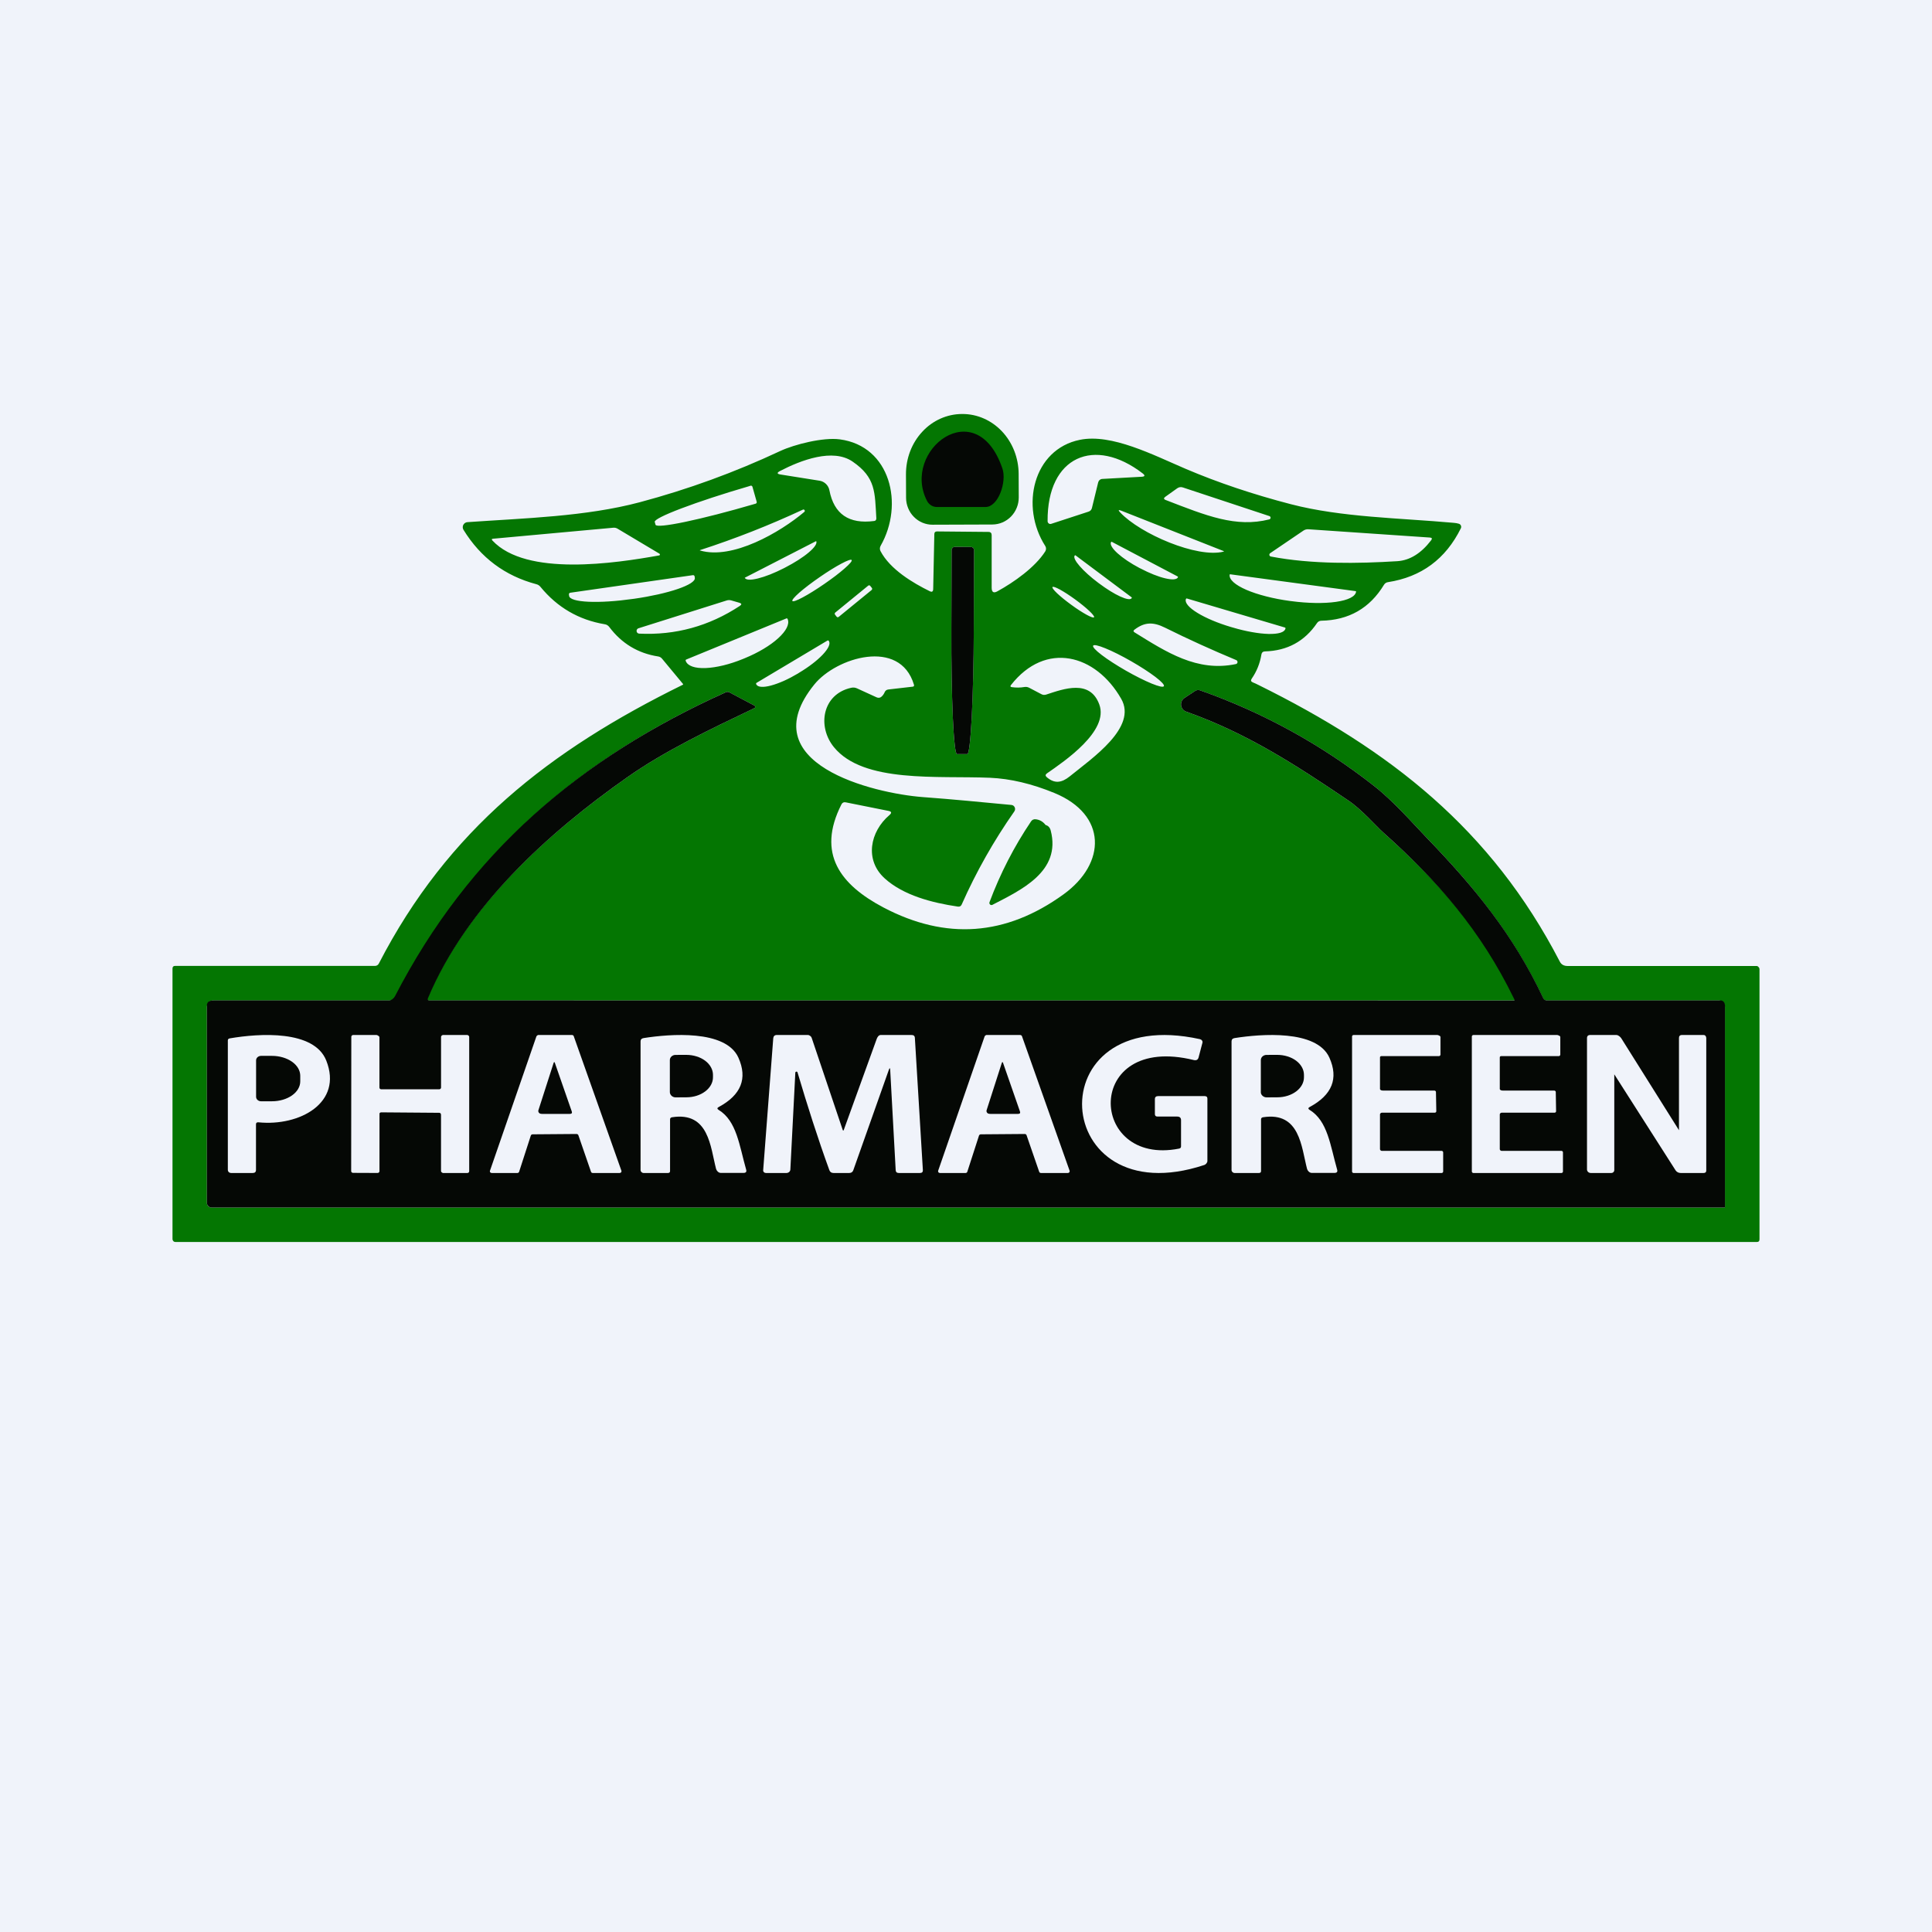
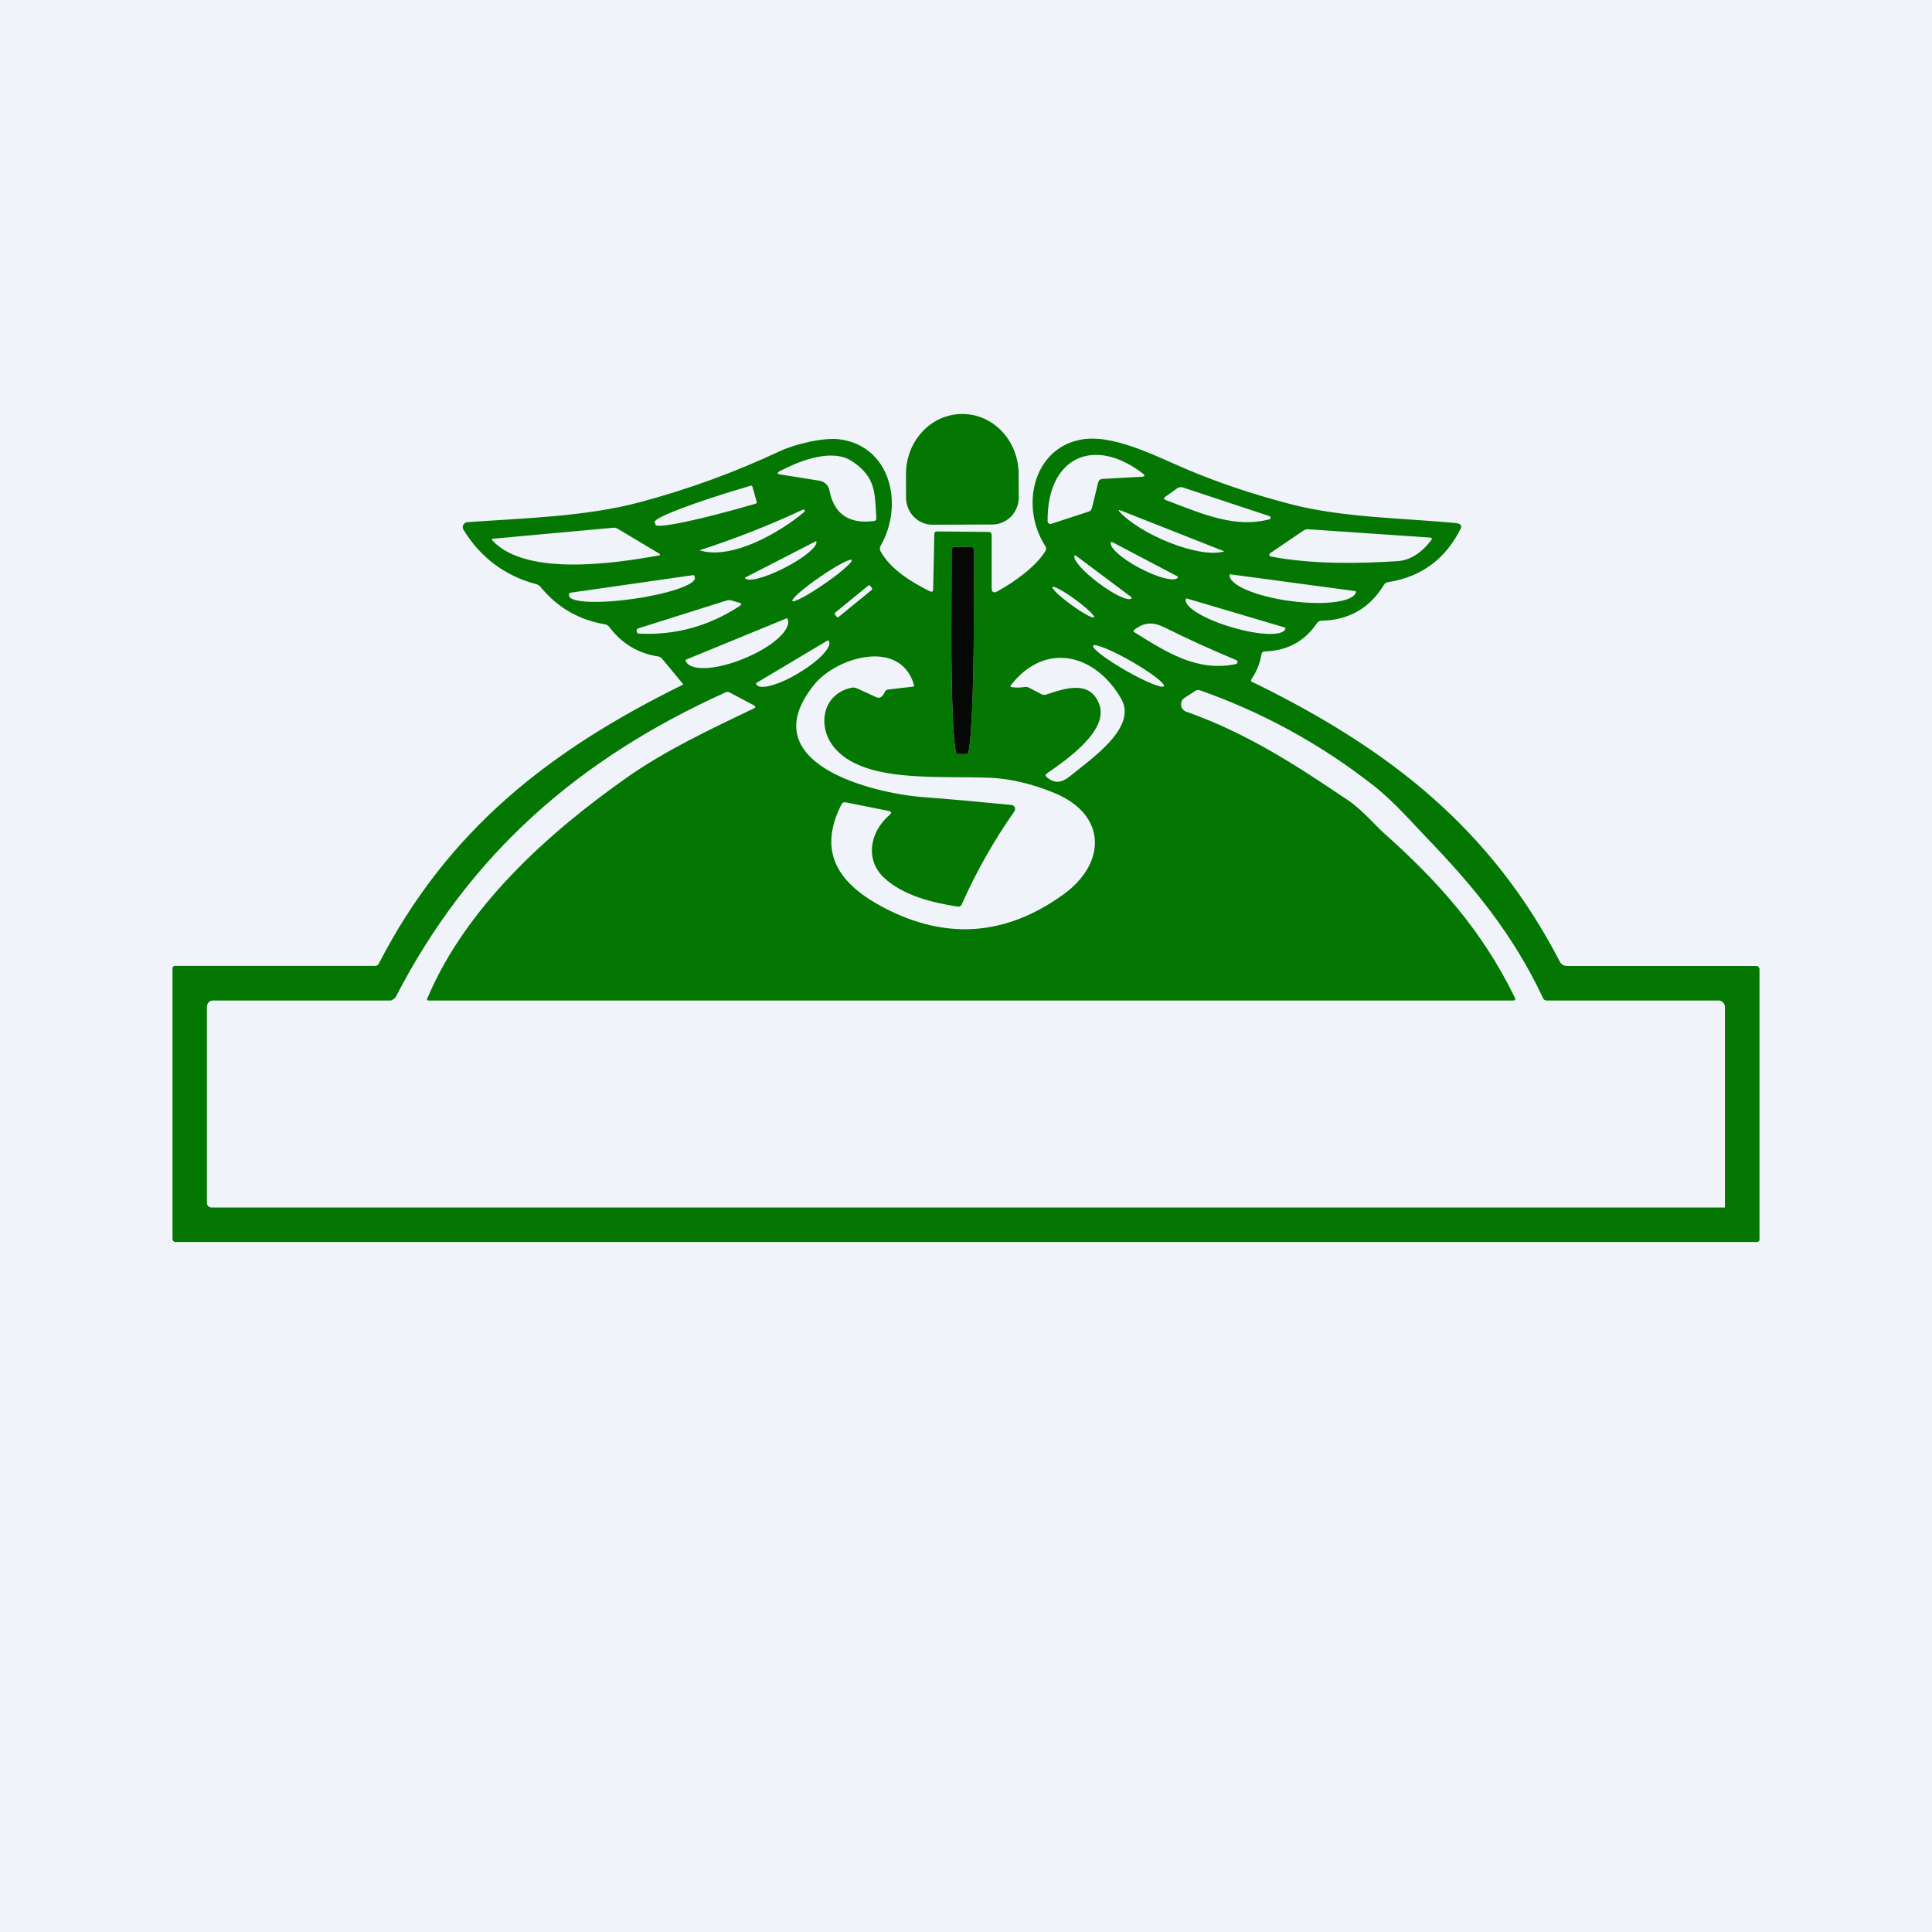
<svg xmlns="http://www.w3.org/2000/svg" width="56" height="56" viewBox="0 0 56 56" fill="none">
  <rect width="56" height="56" fill="#F0F3FA" />
  <path d="M27.034 15.209C26.933 15.21 26.833 15.19 26.739 15.151C26.646 15.112 26.561 15.055 26.49 14.982C26.418 14.91 26.361 14.824 26.323 14.729C26.284 14.634 26.263 14.533 26.263 14.43L26.26 13.749C26.259 13.52 26.3 13.293 26.381 13.081C26.462 12.87 26.581 12.677 26.732 12.515C26.882 12.352 27.061 12.223 27.258 12.135C27.455 12.047 27.667 12.001 27.88 12H27.893C28.324 11.998 28.738 12.18 29.045 12.506C29.351 12.832 29.524 13.274 29.526 13.736L29.529 14.417C29.529 14.52 29.51 14.622 29.471 14.717C29.433 14.812 29.377 14.898 29.306 14.971C29.235 15.044 29.151 15.102 29.058 15.142C28.965 15.182 28.865 15.202 28.764 15.203L27.034 15.209Z" fill="#047602" />
-   <path d="M28.564 14.696H27.158C27.099 14.696 27.041 14.68 26.991 14.649C26.941 14.618 26.899 14.574 26.872 14.522C26.112 13.063 28.301 11.358 29.056 13.582C29.185 13.964 28.939 14.696 28.564 14.696Z" fill="#050805" />
  <path d="M36.313 19.779C36.361 19.798 36.412 19.821 36.467 19.849C40.307 21.748 43.221 24.033 45.21 27.869C45.258 27.964 45.336 28 45.443 28H50.922C50.943 28 50.963 28.02 50.977 28.035C50.992 28.05 51 28.07 51 28.091V35.921C51 35.974 50.974 36 50.922 36H5.084C5.062 36 5.04 35.991 5.025 35.975C5.009 35.959 5 35.937 5 35.915V28.074C5 28.023 5.025 27.997 5.076 27.997H10.873C10.895 27.997 10.916 27.99 10.935 27.979C10.954 27.967 10.97 27.95 10.98 27.93C12.985 24.046 15.923 21.751 19.794 19.847C19.796 19.846 19.797 19.845 19.799 19.843C19.8 19.841 19.801 19.839 19.801 19.837C19.802 19.835 19.801 19.831 19.801 19.831L19.798 19.826L19.192 19.095C19.162 19.058 19.124 19.035 19.078 19.028C18.493 18.937 18.021 18.653 17.662 18.176C17.628 18.13 17.583 18.102 17.527 18.094C16.774 17.967 16.154 17.606 15.667 17.012C15.635 16.972 15.594 16.945 15.544 16.933C14.636 16.691 13.933 16.166 13.435 15.358C13.421 15.337 13.414 15.312 13.413 15.287C13.412 15.262 13.417 15.237 13.428 15.215C13.44 15.193 13.457 15.173 13.477 15.159C13.498 15.145 13.522 15.137 13.546 15.135C15.214 15.018 16.975 14.975 18.546 14.557C19.941 14.185 21.297 13.691 22.613 13.074C23.027 12.881 23.861 12.67 24.343 12.735C25.809 12.93 26.212 14.618 25.525 15.821C25.512 15.844 25.505 15.87 25.504 15.897C25.503 15.924 25.51 15.95 25.522 15.974C25.8 16.505 26.465 16.899 26.95 17.137C27.015 17.169 27.048 17.147 27.049 17.073L27.082 15.48C27.083 15.429 27.109 15.404 27.16 15.404L28.652 15.418C28.714 15.419 28.744 15.451 28.744 15.513V17.035C28.744 17.166 28.801 17.201 28.913 17.138C29.383 16.88 30.003 16.446 30.298 15.981C30.312 15.957 30.32 15.931 30.32 15.903C30.32 15.876 30.312 15.85 30.298 15.827C29.564 14.685 29.944 13.022 31.303 12.748C32.223 12.562 33.427 13.188 34.368 13.59C35.297 13.986 36.314 14.328 37.418 14.615C38.892 14.998 40.571 15.013 42.132 15.154C42.197 15.159 42.249 15.168 42.289 15.182C42.301 15.186 42.313 15.193 42.323 15.202C42.333 15.211 42.341 15.223 42.346 15.235C42.351 15.248 42.353 15.261 42.353 15.275C42.352 15.288 42.349 15.302 42.343 15.314C41.902 16.204 41.198 16.724 40.232 16.874C40.181 16.881 40.142 16.907 40.115 16.951C39.702 17.631 39.096 17.977 38.296 17.992C38.272 17.993 38.248 17.999 38.227 18.011C38.206 18.022 38.188 18.039 38.175 18.059C37.816 18.589 37.313 18.863 36.665 18.881C36.607 18.883 36.572 18.913 36.562 18.973C36.521 19.227 36.427 19.46 36.282 19.671C36.248 19.721 36.259 19.757 36.313 19.779ZM24.714 13.38C24.142 12.985 23.216 13.337 22.61 13.652C22.513 13.703 22.518 13.737 22.626 13.754L23.757 13.934C23.827 13.945 23.891 13.978 23.942 14.028C23.993 14.078 24.028 14.142 24.041 14.213C24.174 14.901 24.607 15.198 25.34 15.101C25.358 15.1 25.374 15.091 25.385 15.077C25.396 15.063 25.402 15.045 25.401 15.027C25.356 14.271 25.39 13.845 24.714 13.38ZM31.951 13.882L33.093 13.819C33.188 13.813 33.197 13.781 33.121 13.722C31.729 12.649 30.351 13.221 30.365 15.106C30.365 15.119 30.368 15.132 30.374 15.143C30.38 15.155 30.388 15.165 30.398 15.172C30.408 15.18 30.42 15.185 30.432 15.187C30.444 15.189 30.457 15.188 30.469 15.184L31.55 14.831C31.604 14.814 31.638 14.777 31.651 14.721L31.831 13.983C31.838 13.955 31.853 13.93 31.875 13.912C31.896 13.894 31.923 13.883 31.951 13.882ZM36.797 14.96L34.286 14.129C34.228 14.11 34.174 14.118 34.123 14.153L33.781 14.397C33.723 14.437 33.727 14.47 33.794 14.495C34.967 14.948 35.824 15.301 36.794 15.054C36.803 15.051 36.812 15.045 36.818 15.037C36.825 15.029 36.828 15.019 36.828 15.008C36.829 14.998 36.826 14.988 36.82 14.979C36.815 14.971 36.806 14.964 36.797 14.96ZM21.933 14.544L21.81 14.11C21.807 14.099 21.8 14.089 21.79 14.083C21.78 14.077 21.769 14.075 21.758 14.078L21.702 14.096C20.964 14.311 20.264 14.541 19.753 14.735C19.243 14.928 18.964 15.07 18.978 15.128L19.001 15.211C19.02 15.268 19.33 15.238 19.864 15.126C20.397 15.014 21.11 14.831 21.848 14.615L21.904 14.599C21.909 14.598 21.914 14.595 21.919 14.591C21.923 14.588 21.927 14.583 21.93 14.578C21.932 14.573 21.934 14.567 21.935 14.561C21.935 14.555 21.935 14.55 21.933 14.544ZM20.294 15.957C21.232 16.231 22.609 15.432 23.311 14.84C23.319 14.834 23.325 14.825 23.327 14.815C23.328 14.805 23.326 14.795 23.321 14.787C23.316 14.778 23.307 14.772 23.298 14.77C23.288 14.767 23.278 14.769 23.269 14.774C22.301 15.225 21.309 15.615 20.294 15.944C20.28 15.948 20.28 15.953 20.294 15.957ZM35.467 15.973L32.499 14.802C32.416 14.769 32.406 14.786 32.467 14.851C33.051 15.474 34.702 16.185 35.467 15.989C35.469 15.989 35.471 15.988 35.472 15.986C35.474 15.985 35.474 15.983 35.474 15.981C35.474 15.979 35.474 15.976 35.472 15.975C35.471 15.973 35.469 15.973 35.467 15.973ZM19.116 16.05L17.898 15.323C17.862 15.302 17.823 15.293 17.78 15.296L14.294 15.615C14.25 15.618 14.244 15.636 14.274 15.668C15.255 16.72 17.839 16.326 19.107 16.099C19.112 16.098 19.117 16.096 19.121 16.092C19.124 16.088 19.127 16.083 19.128 16.078C19.129 16.073 19.128 16.067 19.126 16.062C19.124 16.057 19.121 16.053 19.116 16.05ZM37.923 15.341C37.874 15.338 37.824 15.351 37.782 15.379L36.817 16.034C36.808 16.041 36.801 16.049 36.797 16.059C36.793 16.069 36.792 16.08 36.794 16.09C36.796 16.101 36.801 16.11 36.809 16.117C36.816 16.125 36.825 16.129 36.836 16.131C38.018 16.359 39.374 16.337 40.504 16.266C40.864 16.242 41.19 16.041 41.481 15.662C41.519 15.613 41.508 15.586 41.447 15.581L37.923 15.341ZM23.656 15.684L21.588 16.746L21.587 16.746L21.587 16.747L21.588 16.749C21.604 16.78 21.645 16.799 21.71 16.802C21.775 16.805 21.863 16.793 21.968 16.767C22.073 16.741 22.194 16.702 22.323 16.651C22.452 16.6 22.587 16.538 22.721 16.47L22.763 16.448C23.031 16.31 23.277 16.153 23.445 16.01C23.613 15.868 23.69 15.752 23.659 15.688L23.658 15.686L23.657 15.685L23.656 15.684ZM34.132 16.708L32.23 15.707C32.228 15.705 32.225 15.704 32.223 15.704C32.22 15.704 32.217 15.704 32.215 15.705C32.212 15.706 32.209 15.707 32.207 15.709C32.205 15.711 32.204 15.713 32.203 15.716C32.186 15.748 32.194 15.793 32.227 15.848C32.259 15.903 32.315 15.967 32.392 16.037C32.469 16.106 32.565 16.18 32.674 16.253C32.783 16.326 32.904 16.398 33.029 16.464L33.065 16.481C33.317 16.614 33.572 16.715 33.774 16.763C33.976 16.811 34.108 16.801 34.142 16.736C34.143 16.734 34.144 16.731 34.144 16.728C34.144 16.725 34.144 16.723 34.143 16.72C34.142 16.717 34.141 16.715 34.139 16.713C34.137 16.71 34.135 16.709 34.132 16.708ZM28.145 15.854L27.675 15.851C27.663 15.851 27.651 15.853 27.64 15.857C27.629 15.862 27.619 15.868 27.611 15.877C27.602 15.886 27.595 15.896 27.591 15.907C27.586 15.918 27.584 15.93 27.584 15.943L27.576 18.23C27.574 18.706 27.577 19.178 27.584 19.618C27.592 20.058 27.603 20.458 27.619 20.795C27.634 21.132 27.652 21.4 27.673 21.582C27.693 21.765 27.716 21.858 27.739 21.859H28.037C28.084 21.859 28.13 21.477 28.165 20.797C28.2 20.117 28.222 19.195 28.225 18.233L28.233 15.946C28.233 15.922 28.224 15.899 28.207 15.881C28.191 15.864 28.168 15.854 28.145 15.854ZM32.801 17.314L31.176 16.098C31.174 16.096 31.172 16.096 31.17 16.095C31.168 16.095 31.166 16.095 31.164 16.095C31.162 16.095 31.16 16.096 31.158 16.097C31.157 16.098 31.155 16.099 31.154 16.101L31.149 16.106C31.115 16.153 31.168 16.263 31.296 16.41C31.424 16.557 31.616 16.73 31.831 16.891L31.861 16.913C32.076 17.074 32.295 17.21 32.471 17.29C32.647 17.37 32.765 17.389 32.799 17.341L32.804 17.336C32.806 17.333 32.807 17.329 32.807 17.325C32.806 17.32 32.804 17.317 32.801 17.314ZM24.686 16.233C24.669 16.207 24.561 16.244 24.388 16.337C24.214 16.429 23.989 16.569 23.761 16.727C23.648 16.805 23.538 16.884 23.437 16.961C23.336 17.038 23.246 17.111 23.172 17.175C23.099 17.24 23.043 17.294 23.008 17.336C22.973 17.378 22.959 17.407 22.968 17.42C22.985 17.446 23.093 17.409 23.266 17.316C23.44 17.224 23.665 17.083 23.893 16.926C24.006 16.848 24.116 16.768 24.217 16.692C24.318 16.614 24.408 16.542 24.481 16.477C24.555 16.413 24.611 16.358 24.646 16.317C24.681 16.275 24.695 16.246 24.686 16.233ZM39.293 17.134L35.658 16.646L35.652 16.646L35.648 16.649L35.644 16.653L35.642 16.659V16.66C35.633 16.728 35.671 16.801 35.754 16.876C35.837 16.951 35.963 17.025 36.125 17.096C36.287 17.166 36.482 17.231 36.699 17.286C36.915 17.342 37.149 17.387 37.387 17.419L37.428 17.424C37.907 17.488 38.375 17.496 38.727 17.445C39.079 17.394 39.287 17.289 39.306 17.153V17.151C39.306 17.149 39.306 17.147 39.306 17.145C39.306 17.143 39.305 17.141 39.303 17.14C39.302 17.138 39.301 17.137 39.299 17.136C39.297 17.134 39.295 17.134 39.293 17.134ZM20.086 16.671L16.528 17.181C16.522 17.182 16.517 17.184 16.512 17.187C16.507 17.19 16.502 17.194 16.499 17.199C16.495 17.203 16.493 17.209 16.491 17.214C16.49 17.22 16.49 17.226 16.491 17.232L16.497 17.275C16.51 17.366 16.712 17.426 17.058 17.442C17.404 17.458 17.866 17.428 18.343 17.36L18.389 17.354C18.626 17.32 18.859 17.277 19.075 17.229C19.291 17.18 19.486 17.127 19.648 17.071C19.811 17.015 19.938 16.958 20.023 16.903C20.107 16.848 20.147 16.797 20.14 16.752L20.134 16.709C20.132 16.698 20.127 16.687 20.117 16.68C20.108 16.673 20.097 16.67 20.086 16.671ZM25.224 16.982C25.221 16.977 25.217 16.974 25.212 16.971C25.207 16.968 25.202 16.966 25.196 16.966C25.191 16.965 25.185 16.966 25.18 16.967C25.175 16.969 25.17 16.971 25.166 16.975L24.21 17.756C24.206 17.759 24.202 17.763 24.2 17.768C24.197 17.773 24.195 17.779 24.195 17.784C24.194 17.79 24.195 17.795 24.196 17.801C24.198 17.806 24.2 17.811 24.204 17.816L24.25 17.875C24.254 17.879 24.258 17.883 24.263 17.886C24.268 17.888 24.273 17.89 24.278 17.891C24.284 17.891 24.289 17.891 24.295 17.889C24.3 17.888 24.305 17.885 24.309 17.882L25.265 17.101C25.269 17.098 25.273 17.093 25.275 17.088C25.278 17.084 25.279 17.078 25.28 17.073C25.281 17.067 25.28 17.061 25.279 17.056C25.277 17.05 25.275 17.045 25.271 17.041L25.224 16.982ZM31.711 17.892C31.726 17.871 31.676 17.805 31.573 17.708C31.471 17.611 31.323 17.491 31.164 17.375C31.085 17.317 31.005 17.263 30.929 17.213C30.853 17.164 30.783 17.122 30.722 17.088C30.661 17.055 30.611 17.032 30.574 17.019C30.537 17.007 30.514 17.006 30.507 17.016C30.492 17.037 30.542 17.103 30.644 17.2C30.747 17.297 30.894 17.416 31.054 17.532C31.133 17.59 31.213 17.645 31.288 17.694C31.364 17.743 31.435 17.785 31.496 17.819C31.557 17.852 31.607 17.876 31.644 17.888C31.681 17.901 31.704 17.902 31.711 17.892ZM21.43 17.471L21.198 17.404C21.155 17.391 21.109 17.391 21.066 17.404L18.507 18.211C18.49 18.216 18.474 18.227 18.464 18.243C18.454 18.259 18.45 18.278 18.452 18.297C18.454 18.315 18.463 18.332 18.476 18.345C18.49 18.358 18.508 18.365 18.526 18.366C19.58 18.417 20.552 18.149 21.442 17.564C21.505 17.523 21.501 17.492 21.43 17.471ZM37.244 18.189L34.404 17.348C34.401 17.346 34.398 17.346 34.395 17.346C34.392 17.347 34.389 17.348 34.386 17.349C34.383 17.351 34.381 17.353 34.379 17.355C34.377 17.358 34.375 17.36 34.375 17.363L34.371 17.375C34.343 17.475 34.465 17.616 34.71 17.766C34.954 17.916 35.302 18.062 35.676 18.173L35.736 18.19C35.921 18.245 36.108 18.29 36.285 18.321C36.461 18.353 36.625 18.371 36.766 18.375C36.908 18.378 37.024 18.367 37.108 18.342C37.192 18.317 37.242 18.278 37.257 18.228L37.26 18.219C37.261 18.216 37.261 18.212 37.261 18.209C37.26 18.206 37.26 18.203 37.258 18.2C37.257 18.198 37.255 18.195 37.252 18.193C37.25 18.191 37.247 18.189 37.244 18.189ZM35.835 19.134C35.126 18.838 34.438 18.526 33.772 18.195C33.427 18.024 33.181 18.026 32.885 18.25C32.846 18.279 32.847 18.306 32.888 18.331C33.803 18.897 34.696 19.486 35.824 19.248C35.836 19.245 35.847 19.239 35.856 19.229C35.864 19.22 35.869 19.208 35.87 19.195C35.871 19.183 35.869 19.17 35.862 19.159C35.856 19.148 35.846 19.139 35.835 19.134ZM22.792 17.926L19.89 19.117C19.883 19.12 19.878 19.125 19.875 19.132C19.872 19.139 19.872 19.146 19.875 19.153L19.878 19.163C19.934 19.303 20.14 19.376 20.451 19.364C20.763 19.352 21.154 19.257 21.538 19.099L21.591 19.077C21.976 18.919 22.323 18.712 22.555 18.501C22.788 18.29 22.888 18.092 22.833 17.951L22.829 17.942C22.828 17.938 22.826 17.935 22.823 17.932C22.821 17.929 22.818 17.927 22.814 17.925C22.811 17.924 22.807 17.923 22.803 17.923C22.799 17.923 22.796 17.924 22.792 17.926ZM23.984 18.567L21.93 19.792C21.927 19.794 21.924 19.796 21.921 19.799C21.919 19.802 21.917 19.806 21.916 19.81C21.915 19.814 21.915 19.818 21.915 19.822C21.916 19.826 21.917 19.829 21.919 19.833L21.924 19.841C21.946 19.88 21.994 19.903 22.067 19.908C22.139 19.913 22.234 19.901 22.346 19.871C22.458 19.841 22.585 19.795 22.719 19.736C22.853 19.676 22.992 19.603 23.128 19.522L23.165 19.498C23.439 19.335 23.684 19.147 23.846 18.976C24.008 18.805 24.074 18.665 24.029 18.586L24.024 18.578C24.022 18.575 24.02 18.572 24.017 18.569C24.014 18.567 24.01 18.565 24.006 18.564C24.003 18.563 23.999 18.563 23.995 18.563C23.991 18.564 23.987 18.565 23.984 18.567ZM33.736 19.889C33.756 19.853 33.667 19.756 33.489 19.62C33.311 19.485 33.058 19.321 32.786 19.165C32.651 19.088 32.516 19.015 32.388 18.951C32.259 18.887 32.141 18.832 32.039 18.791C31.936 18.749 31.852 18.721 31.792 18.708C31.731 18.695 31.695 18.697 31.685 18.715C31.665 18.752 31.754 18.848 31.932 18.984C32.11 19.12 32.363 19.283 32.635 19.439C32.77 19.516 32.905 19.589 33.034 19.653C33.162 19.717 33.28 19.772 33.383 19.814C33.485 19.855 33.569 19.884 33.629 19.897C33.69 19.91 33.726 19.907 33.736 19.889ZM25.749 19.985L26.453 19.904C26.489 19.901 26.502 19.881 26.491 19.845C26.083 18.486 24.235 19.061 23.606 19.837C21.739 22.136 25.325 22.997 26.749 23.104C27.63 23.169 28.424 23.248 29.317 23.332C29.338 23.334 29.357 23.341 29.374 23.353C29.39 23.365 29.404 23.382 29.412 23.401C29.421 23.419 29.424 23.44 29.422 23.461C29.42 23.482 29.413 23.502 29.401 23.519C28.806 24.368 28.297 25.267 27.876 26.216C27.854 26.266 27.817 26.286 27.764 26.278C27.018 26.169 26.182 25.951 25.643 25.46C25.053 24.925 25.219 24.103 25.781 23.625C25.854 23.562 25.844 23.522 25.752 23.504L24.514 23.256C24.457 23.244 24.415 23.265 24.389 23.317C23.664 24.745 24.361 25.647 25.61 26.305C27.419 27.256 29.156 27.13 30.823 25.926C32.078 25.02 32.086 23.612 30.564 22.986C29.91 22.717 29.287 22.57 28.696 22.544C27.174 22.48 25.028 22.706 24.172 21.657C23.681 21.055 23.835 20.121 24.671 19.936C24.732 19.922 24.79 19.928 24.846 19.955L25.41 20.213C25.464 20.237 25.513 20.229 25.556 20.189C25.592 20.155 25.62 20.115 25.64 20.069C25.661 20.019 25.697 19.991 25.749 19.985ZM29.835 19.937L30.181 20.119C30.228 20.145 30.276 20.149 30.326 20.132C30.838 19.964 31.595 19.684 31.864 20.42C32.147 21.19 30.86 22.06 30.349 22.415C30.297 22.451 30.295 22.488 30.343 22.529C30.568 22.72 30.77 22.693 31.005 22.505C31.659 21.974 32.972 21.084 32.499 20.256C31.761 18.963 30.31 18.572 29.303 19.857C29.277 19.89 29.284 19.91 29.327 19.917C29.453 19.935 29.575 19.934 29.694 19.913C29.743 19.905 29.79 19.913 29.835 19.937ZM41.352 24.282C40.951 23.866 40.393 23.224 39.817 22.773C38.287 21.574 36.61 20.653 34.786 20.01C34.763 20.001 34.737 19.998 34.712 20.001C34.687 20.004 34.663 20.013 34.642 20.028L34.333 20.23C34.298 20.253 34.271 20.285 34.254 20.322C34.236 20.36 34.23 20.402 34.234 20.443C34.239 20.485 34.255 20.523 34.281 20.556C34.307 20.588 34.341 20.613 34.379 20.626C36.129 21.246 37.528 22.152 39.082 23.202C39.471 23.465 39.884 23.942 40.092 24.128C41.689 25.551 42.962 26.974 43.909 28.919C43.94 28.983 43.921 29 43.85 29H12.425C12.379 29 12.366 28.986 12.384 28.943C13.505 26.285 15.88 24.149 18.173 22.535C19.265 21.764 20.599 21.132 21.866 20.526C21.873 20.523 21.879 20.518 21.883 20.512C21.888 20.505 21.89 20.498 21.89 20.49C21.89 20.482 21.888 20.474 21.884 20.468C21.88 20.461 21.875 20.456 21.868 20.452L21.145 20.07C21.109 20.05 21.072 20.049 21.034 20.067C16.812 21.972 13.626 24.723 11.476 28.887C11.461 28.916 11.439 28.94 11.412 28.957C11.385 28.974 11.354 29 11.322 29H6.191C6.14 29 6.091 29.008 6.054 29.045C6.018 29.082 5.997 29.133 5.997 29.185L5.997 34.865C5.997 34.883 6 34.901 6.007 34.917C6.013 34.933 6.023 34.948 6.035 34.961C6.048 34.973 6.062 34.983 6.078 34.99C6.095 34.996 6.112 35 6.129 35H35.687H49.284H49.998V29.182C49.997 29.138 49.98 29.096 49.949 29.064C49.918 29.033 49.876 29 49.833 29H44.837C44.787 29 44.751 28.985 44.73 28.938C43.866 27.101 42.74 25.722 41.352 24.282Z" fill="#047602" />
  <path d="M28.145 15.854C28.169 15.854 28.191 15.864 28.208 15.881C28.224 15.898 28.234 15.921 28.234 15.946L28.226 18.233C28.223 19.195 28.201 20.117 28.166 20.797C28.13 21.477 28.084 21.859 28.038 21.858H27.739C27.716 21.858 27.693 21.765 27.673 21.582C27.652 21.4 27.634 21.132 27.618 20.795C27.603 20.458 27.592 20.058 27.584 19.618C27.577 19.178 27.574 18.706 27.576 18.23L27.583 15.943C27.583 15.93 27.586 15.918 27.59 15.907C27.595 15.896 27.602 15.886 27.61 15.877C27.619 15.868 27.629 15.862 27.64 15.857C27.651 15.853 27.663 15.85 27.675 15.851L28.145 15.854Z" fill="#050805" />
-   <path d="M41.352 24.282C42.74 25.722 43.866 27.091 44.73 28.928C44.751 28.975 44.787 28.998 44.837 28.998H49.867C49.954 28.998 49.999 29.066 50 29.155V35H6.129C6.059 35 5.996 34.936 5.997 34.865V29.137C5.998 29.031 6.089 28.998 6.191 28.998H11.281C11.345 28.998 11.42 28.932 11.449 28.875C13.6 24.71 16.812 21.972 21.034 20.067C21.072 20.049 21.109 20.05 21.145 20.07L21.868 20.452C21.875 20.456 21.881 20.461 21.884 20.468C21.888 20.474 21.89 20.482 21.89 20.49C21.89 20.498 21.888 20.505 21.884 20.512C21.879 20.518 21.873 20.523 21.866 20.526C20.599 21.131 19.266 21.764 18.173 22.535C15.88 24.149 13.525 26.275 12.405 28.933C12.386 28.976 12.4 28.998 12.445 28.998L43.85 29C43.921 29 43.906 28.993 43.875 28.928C42.927 26.983 41.689 25.551 40.092 24.128C39.884 23.942 39.471 23.465 39.082 23.202C37.529 22.152 36.129 21.246 34.379 20.626C34.341 20.613 34.307 20.588 34.281 20.556C34.256 20.523 34.239 20.484 34.234 20.443C34.23 20.402 34.236 20.36 34.254 20.322C34.271 20.285 34.298 20.253 34.333 20.23L34.642 20.027C34.663 20.013 34.687 20.004 34.712 20.001C34.737 19.998 34.763 20.001 34.786 20.01C36.61 20.653 38.287 21.574 39.817 22.773C40.394 23.224 40.951 23.865 41.352 24.282Z" fill="#050805" />
-   <path d="M30.307 23.913C30.383 23.933 30.432 23.986 30.455 24.071C30.767 25.264 29.591 25.798 28.766 26.227C28.755 26.233 28.742 26.235 28.73 26.233C28.718 26.232 28.707 26.226 28.698 26.218C28.689 26.209 28.682 26.198 28.679 26.186C28.677 26.174 28.677 26.161 28.682 26.149C28.992 25.32 29.393 24.539 29.886 23.808C29.918 23.762 29.962 23.741 30.017 23.747C30.136 23.759 30.232 23.815 30.307 23.913Z" fill="#047602" />
  <path d="M7.42 32.589V33.911C7.42 33.971 7.387 34.001 7.321 34H6.703C6.642 33.999 6.604 33.962 6.604 33.905V30.157C6.604 30.123 6.623 30.104 6.659 30.098C7.516 29.95 9.104 29.848 9.457 30.741C9.943 31.966 8.686 32.651 7.492 32.531C7.444 32.526 7.42 32.546 7.42 32.589ZM7.423 30.735V31.791C7.423 31.826 7.438 31.859 7.465 31.883C7.492 31.907 7.528 31.921 7.566 31.921H7.883C8.101 31.921 8.309 31.86 8.463 31.752C8.617 31.644 8.703 31.497 8.703 31.343V31.183C8.703 31.029 8.617 30.882 8.463 30.774C8.309 30.666 8.101 30.605 7.883 30.605H7.566C7.528 30.605 7.492 30.619 7.465 30.643C7.438 30.667 7.423 30.7 7.423 30.735Z" fill="#F0F3FA" />
  <path d="M19.422 32.447V33.944C19.422 33.982 19.4 34.001 19.357 34H18.656C18.606 33.999 18.567 33.959 18.567 33.914V30.186C18.567 30.131 18.597 30.098 18.657 30.089C19.414 29.969 21.035 29.838 21.403 30.656C21.673 31.26 21.483 31.737 20.833 32.087C20.784 32.113 20.783 32.141 20.829 32.17C21.356 32.491 21.429 33.207 21.628 33.903C21.647 33.968 21.618 34 21.543 33.997H20.886C20.825 33.994 20.771 33.936 20.756 33.882C20.59 33.248 20.55 32.218 19.481 32.384C19.442 32.39 19.422 32.411 19.422 32.447ZM19.416 30.727V31.656C19.416 31.696 19.436 31.736 19.467 31.764C19.498 31.792 19.54 31.808 19.584 31.808L19.896 31.806C20.101 31.806 20.297 31.744 20.441 31.635C20.586 31.526 20.667 31.378 20.666 31.224V31.156C20.666 31.08 20.646 31.004 20.607 30.934C20.568 30.863 20.511 30.799 20.439 30.745C20.367 30.691 20.282 30.649 20.188 30.62C20.095 30.591 19.994 30.576 19.893 30.576L19.58 30.577C19.537 30.577 19.495 30.593 19.464 30.621C19.433 30.649 19.416 30.687 19.416 30.727Z" fill="#F0F3FA" />
  <path d="M36.552 32.447V33.944C36.552 33.982 36.53 34.001 36.486 34H35.786C35.736 33.999 35.697 33.959 35.697 33.914V30.186C35.697 30.131 35.727 30.098 35.787 30.089C36.544 29.969 38.164 29.838 38.533 30.656C38.803 31.26 38.613 31.737 37.962 32.087C37.914 32.113 37.913 32.141 37.959 32.17C38.486 32.491 38.559 33.207 38.758 33.903C38.777 33.968 38.748 34 38.672 33.997H38.016C37.955 33.994 37.901 33.936 37.886 33.882C37.72 33.248 37.68 32.218 36.611 32.384C36.571 32.39 36.552 32.411 36.552 32.447ZM36.546 30.727V31.662C36.546 31.702 36.566 31.736 36.597 31.764C36.628 31.792 36.67 31.808 36.713 31.808L37.026 31.806C37.23 31.806 37.427 31.744 37.571 31.635C37.716 31.526 37.797 31.378 37.796 31.224V31.156C37.796 31.08 37.776 31.004 37.737 30.934C37.698 30.863 37.641 30.799 37.569 30.745C37.497 30.691 37.412 30.649 37.318 30.62C37.224 30.591 37.124 30.576 37.023 30.576L36.71 30.577C36.667 30.577 36.625 30.593 36.594 30.621C36.563 30.649 36.546 30.687 36.546 30.727Z" fill="#F0F3FA" />
  <path d="M34.603 30.726C31.401 29.941 31.53 33.816 34.175 33.293C34.214 33.286 34.233 33.264 34.233 33.228V32.469C34.233 32.399 34.195 32.364 34.119 32.364H33.551C33.501 32.364 33.475 32.341 33.475 32.294V31.859C33.475 31.8 33.507 31.771 33.571 31.771H34.918C34.97 31.771 34.997 31.795 34.997 31.843L34.997 33.653C34.997 33.697 34.955 33.751 34.909 33.767C30.413 35.258 30.002 29.07 34.783 30.121C34.807 30.127 34.828 30.141 34.842 30.16C34.855 30.18 34.859 30.203 34.853 30.226L34.742 30.649C34.724 30.718 34.677 30.743 34.603 30.726Z" fill="#F0F3FA" />
  <path d="M11.052 31.574H12.73C12.744 31.574 12.758 31.569 12.768 31.559C12.778 31.55 12.784 31.537 12.784 31.524V30.056C12.784 30.042 12.79 30.03 12.8 30.02C12.81 30.011 12.824 30 12.838 30H13.545C13.56 30 13.574 30.011 13.584 30.02C13.594 30.03 13.6 30.042 13.6 30.056V33.95C13.6 33.957 13.598 33.963 13.595 33.969C13.593 33.976 13.589 33.981 13.583 33.986C13.578 33.99 13.572 33.994 13.565 33.997C13.558 33.999 13.551 34 13.544 34L12.835 34C12.828 34 12.821 33.99 12.815 33.987C12.808 33.984 12.802 33.981 12.797 33.976C12.793 33.971 12.789 33.965 12.786 33.959C12.784 33.953 12.782 33.947 12.783 33.94V32.315C12.783 32.302 12.778 32.279 12.768 32.27C12.758 32.26 12.744 32.255 12.73 32.255L11.049 32.242C11.034 32.242 11.021 32.248 11.01 32.257C11 32.266 11 32.279 11 32.292L10.999 33.949C10.999 33.962 10.993 33.975 10.983 33.984C10.973 33.993 10.959 33.999 10.945 33.999L10.233 33.996C10.226 33.996 10.219 33.994 10.212 33.992C10.206 33.989 10.2 33.986 10.195 33.981C10.19 33.977 10.186 33.971 10.183 33.965C10.18 33.959 10.179 33.952 10.179 33.946L10.183 30.05C10.183 30.043 10.185 30.037 10.188 30.03C10.191 30.024 10.195 30.019 10.2 30.014C10.205 30.009 10.211 30.006 10.218 30.003C10.225 30.001 10.232 30 10.239 30L10.915 30C10.93 30 10.972 30.024 10.982 30.034C10.992 30.043 10.998 30.055 10.998 30.068V31.524C10.998 31.537 11.003 31.55 11.013 31.559C11.024 31.569 11.037 31.574 11.052 31.574Z" fill="#F0F3FA" />
  <path d="M16.713 32.869L15.441 32.879C15.428 32.879 15.416 32.882 15.407 32.888C15.397 32.895 15.389 32.904 15.386 32.915L15.047 33.964C15.044 33.974 15.037 33.983 15.028 33.99C15.019 33.996 15.007 34 14.996 34H14.253C14.245 34 14.236 33.998 14.229 33.994C14.221 33.991 14.214 33.986 14.209 33.979C14.204 33.973 14.201 33.965 14.2 33.958C14.198 33.95 14.199 33.942 14.202 33.934L15.547 30.043C15.551 30.033 15.558 30.024 15.567 30.018C15.576 30.012 15.587 30 15.599 30L16.578 30C16.589 30 16.601 30.003 16.61 30.009C16.619 30.015 16.627 30.024 16.63 30.034L18.012 33.934C18.014 33.942 18.015 33.95 18.014 33.958C18.012 33.965 18.009 33.973 18.004 33.979C17.999 33.986 17.992 33.991 17.985 33.994C17.977 33.998 17.969 34 17.96 34H17.183C17.172 34 17.16 33.997 17.151 33.991C17.141 33.985 17.134 33.976 17.131 33.966L16.764 32.904C16.76 32.894 16.753 32.885 16.744 32.879C16.735 32.873 16.724 32.869 16.713 32.869ZM16.045 30.815L15.607 32.178C15.602 32.191 15.601 32.204 15.604 32.217C15.607 32.23 15.612 32.243 15.621 32.253C15.63 32.264 15.641 32.272 15.654 32.278C15.666 32.284 15.703 32.287 15.717 32.287H16.515C16.57 32.287 16.589 32.263 16.573 32.216L16.085 30.814C16.072 30.774 16.058 30.774 16.045 30.815Z" fill="#F0F3FA" />
-   <path d="M29.704 32.869L28.432 32.879C28.42 32.879 28.408 32.882 28.398 32.888C28.388 32.895 28.381 32.904 28.377 32.915L28.038 33.964C28.035 33.974 28.028 33.983 28.019 33.99C28.01 33.996 27.999 34 27.987 34H27.244C27.236 34 27.227 33.998 27.22 33.994C27.212 33.991 27.206 33.986 27.201 33.979C27.196 33.973 27.192 33.965 27.191 33.958C27.19 33.95 27.191 33.942 27.193 33.934L28.539 30.043C28.542 30.033 28.549 30.024 28.558 30.018C28.567 30.012 28.578 30 28.59 30L29.569 30C29.58 30 29.592 30.003 29.601 30.009C29.611 30.015 29.618 30.024 29.622 30.034L31.003 33.934C31.005 33.942 31.006 33.95 31.005 33.958C31.003 33.965 31 33.973 30.995 33.979C30.99 33.986 30.984 33.991 30.976 33.994C30.968 33.998 30.96 34 30.951 34H30.175C30.163 34 30.152 33.997 30.142 33.991C30.133 33.985 30.125 33.976 30.122 33.966L29.755 32.904C29.752 32.894 29.745 32.885 29.735 32.879C29.726 32.873 29.715 32.869 29.704 32.869ZM29.036 30.815L28.598 32.178C28.593 32.191 28.593 32.204 28.595 32.217C28.598 32.23 28.604 32.243 28.612 32.253C28.621 32.264 28.632 32.272 28.645 32.278C28.658 32.284 28.694 32.287 28.709 32.287H29.506C29.561 32.287 29.581 32.263 29.564 32.216L29.076 30.814C29.063 30.774 29.049 30.774 29.036 30.815Z" fill="#F0F3FA" />
  <path d="M23.116 31.082C23.114 31.076 23.109 31.07 23.103 31.066C23.097 31.062 23.09 31.061 23.083 31.062C23.075 31.062 23.068 31.066 23.063 31.071C23.058 31.076 23.054 31.082 23.053 31.089L22.909 33.899C22.908 33.926 22.895 33.952 22.874 33.971C22.852 33.989 22.824 34 22.794 34H22.201C22.19 34 22.179 33.998 22.169 33.994C22.159 33.99 22.15 33.984 22.142 33.977C22.135 33.969 22.129 33.961 22.125 33.951C22.122 33.942 22.12 33.932 22.121 33.922L22.413 30.096C22.418 30.038 22.451 30 22.513 30H23.42C23.444 30 23.467 30.015 23.486 30.028C23.505 30.041 23.519 30.059 23.526 30.08L24.428 32.756C24.428 32.759 24.43 32.762 24.433 32.765C24.435 32.767 24.439 32.768 24.442 32.768C24.446 32.768 24.45 32.767 24.452 32.765C24.455 32.762 24.456 32.759 24.456 32.756L25.412 30.113C25.431 30.062 25.468 30.002 25.525 30L26.417 30C26.481 29.998 26.515 30.026 26.518 30.084L26.75 33.916C26.753 33.972 26.724 34 26.663 34H26.055C25.996 34 25.965 33.973 25.962 33.919L25.803 31.015C25.799 30.948 25.786 30.947 25.763 31.011L24.733 33.92C24.714 33.973 24.674 34 24.613 34H24.163C24.101 34 24.06 33.973 24.04 33.919C23.703 32.993 23.395 32.024 23.116 31.082Z" fill="#F0F3FA" />
  <path d="M40.052 33.358H41.784C41.79 33.358 41.796 33.359 41.802 33.361C41.807 33.364 41.813 33.367 41.817 33.371C41.821 33.375 41.825 33.379 41.827 33.385C41.829 33.39 41.831 33.395 41.831 33.401V33.957C41.831 33.963 41.829 33.968 41.827 33.974C41.825 33.979 41.821 33.983 41.817 33.987C41.813 33.991 41.807 33.995 41.802 33.997C41.796 33.999 41.79 34 41.784 34H39.236C39.23 34 39.224 33.999 39.218 33.997C39.213 33.995 39.207 33.991 39.203 33.987C39.199 33.983 39.195 33.979 39.193 33.974C39.191 33.968 39.19 33.963 39.19 33.957V30.043C39.19 30.037 39.191 30.032 39.193 30.026C39.195 30.021 39.199 30.017 39.203 30.012C39.207 30.009 39.213 30.005 39.218 30.003C39.224 30.001 39.23 30 39.236 30H41.668C41.68 30 41.731 30.022 41.739 30.03C41.748 30.038 41.753 30.049 41.753 30.06V30.569C41.753 30.575 41.752 30.58 41.749 30.586C41.747 30.591 41.744 30.596 41.739 30.599C41.735 30.603 41.73 30.607 41.724 30.609C41.718 30.611 41.712 30.612 41.706 30.612H40.041C40.029 30.612 40.017 30.616 40.008 30.625C39.999 30.633 40 30.643 40 30.655V31.568C40 31.579 40.016 31.59 40.025 31.598C40.034 31.606 40.077 31.611 40.089 31.611H41.576C41.588 31.61 41.6 31.615 41.608 31.623C41.617 31.63 41.622 31.641 41.622 31.652L41.632 32.208C41.632 32.214 41.631 32.22 41.629 32.225C41.626 32.23 41.623 32.235 41.619 32.239C41.614 32.244 41.609 32.247 41.603 32.249C41.598 32.251 41.591 32.252 41.585 32.252H40.052C40.046 32.252 40.039 32.254 40.034 32.256C40.028 32.258 40.023 32.261 40.019 32.265C40.014 32.269 40.011 32.274 40.009 32.279C40.006 32.284 40 32.29 40 32.295V33.315C40 33.321 40.006 33.326 40.009 33.332C40.011 33.337 40.014 33.342 40.019 33.346C40.023 33.349 40.028 33.353 40.034 33.355C40.039 33.357 40.046 33.358 40.052 33.358Z" fill="#F0F3FA" />
  <path d="M43.524 33.358H45.257C45.263 33.358 45.269 33.359 45.275 33.361C45.28 33.364 45.285 33.367 45.29 33.371C45.294 33.375 45.297 33.379 45.3 33.385C45.302 33.39 45.303 33.395 45.303 33.401V33.957C45.303 33.963 45.302 33.968 45.3 33.974C45.297 33.979 45.294 33.983 45.29 33.987C45.285 33.991 45.28 33.995 45.275 33.997C45.269 33.999 45.263 34 45.257 34H42.709C42.703 34 42.697 33.999 42.691 33.997C42.685 33.995 42.68 33.991 42.676 33.987C42.671 33.983 42.668 33.979 42.666 33.974C42.663 33.968 42.662 33.963 42.662 33.957V30.043C42.662 30.037 42.663 30.032 42.666 30.026C42.668 30.021 42.671 30.017 42.676 30.012C42.68 30.009 42.685 30.005 42.691 30.003C42.697 30.001 42.703 30 42.709 30H45.141C45.153 30 45.203 30.022 45.212 30.03C45.221 30.038 45.226 30.049 45.226 30.06V30.569C45.226 30.575 45.224 30.58 45.222 30.586C45.22 30.591 45.216 30.596 45.212 30.599C45.208 30.603 45.203 30.607 45.197 30.609C45.191 30.611 45.185 30.612 45.179 30.612H43.514C43.501 30.612 43.489 30.616 43.48 30.625C43.472 30.633 43.472 30.643 43.472 30.655V31.568C43.472 31.579 43.489 31.59 43.498 31.598C43.506 31.606 43.55 31.611 43.562 31.611H45.048C45.061 31.61 45.072 31.615 45.081 31.623C45.09 31.63 45.095 31.641 45.095 31.652L45.104 32.208C45.105 32.214 45.104 32.22 45.101 32.225C45.099 32.23 45.096 32.235 45.091 32.239C45.087 32.244 45.082 32.247 45.076 32.249C45.07 32.251 45.064 32.252 45.058 32.252H43.524C43.518 32.252 43.512 32.254 43.507 32.256C43.501 32.258 43.496 32.261 43.491 32.265C43.487 32.269 43.484 32.274 43.481 32.279C43.479 32.284 43.472 32.29 43.472 32.295V33.315C43.472 33.321 43.479 33.326 43.481 33.332C43.484 33.337 43.487 33.342 43.491 33.346C43.496 33.349 43.501 33.353 43.507 33.355C43.512 33.357 43.518 33.358 43.524 33.358Z" fill="#F0F3FA" />
-   <path d="M48.666 32.76L48.666 30.086C48.665 30.034 48.693 30 48.75 30H49.379C49.431 30 49.457 30.044 49.457 30.091L49.457 33.929C49.457 33.976 49.431 34 49.379 34H48.716C48.686 34 48.657 33.993 48.631 33.98C48.605 33.967 48.584 33.947 48.568 33.924L46.791 31.14L46.791 33.91C46.792 33.96 46.757 33.999 46.702 34H46.113C46.099 34 46.084 33.998 46.07 33.993C46.056 33.988 46.044 33.98 46.033 33.971C46.023 33.961 46.014 33.95 46.009 33.938C46.003 33.925 46 33.912 46 33.899V30.091C46 30.028 46.034 29.997 46.102 30L46.853 30C46.907 30.002 46.961 30.05 46.991 30.091L48.666 32.76Z" fill="#F0F3FA" />
</svg>